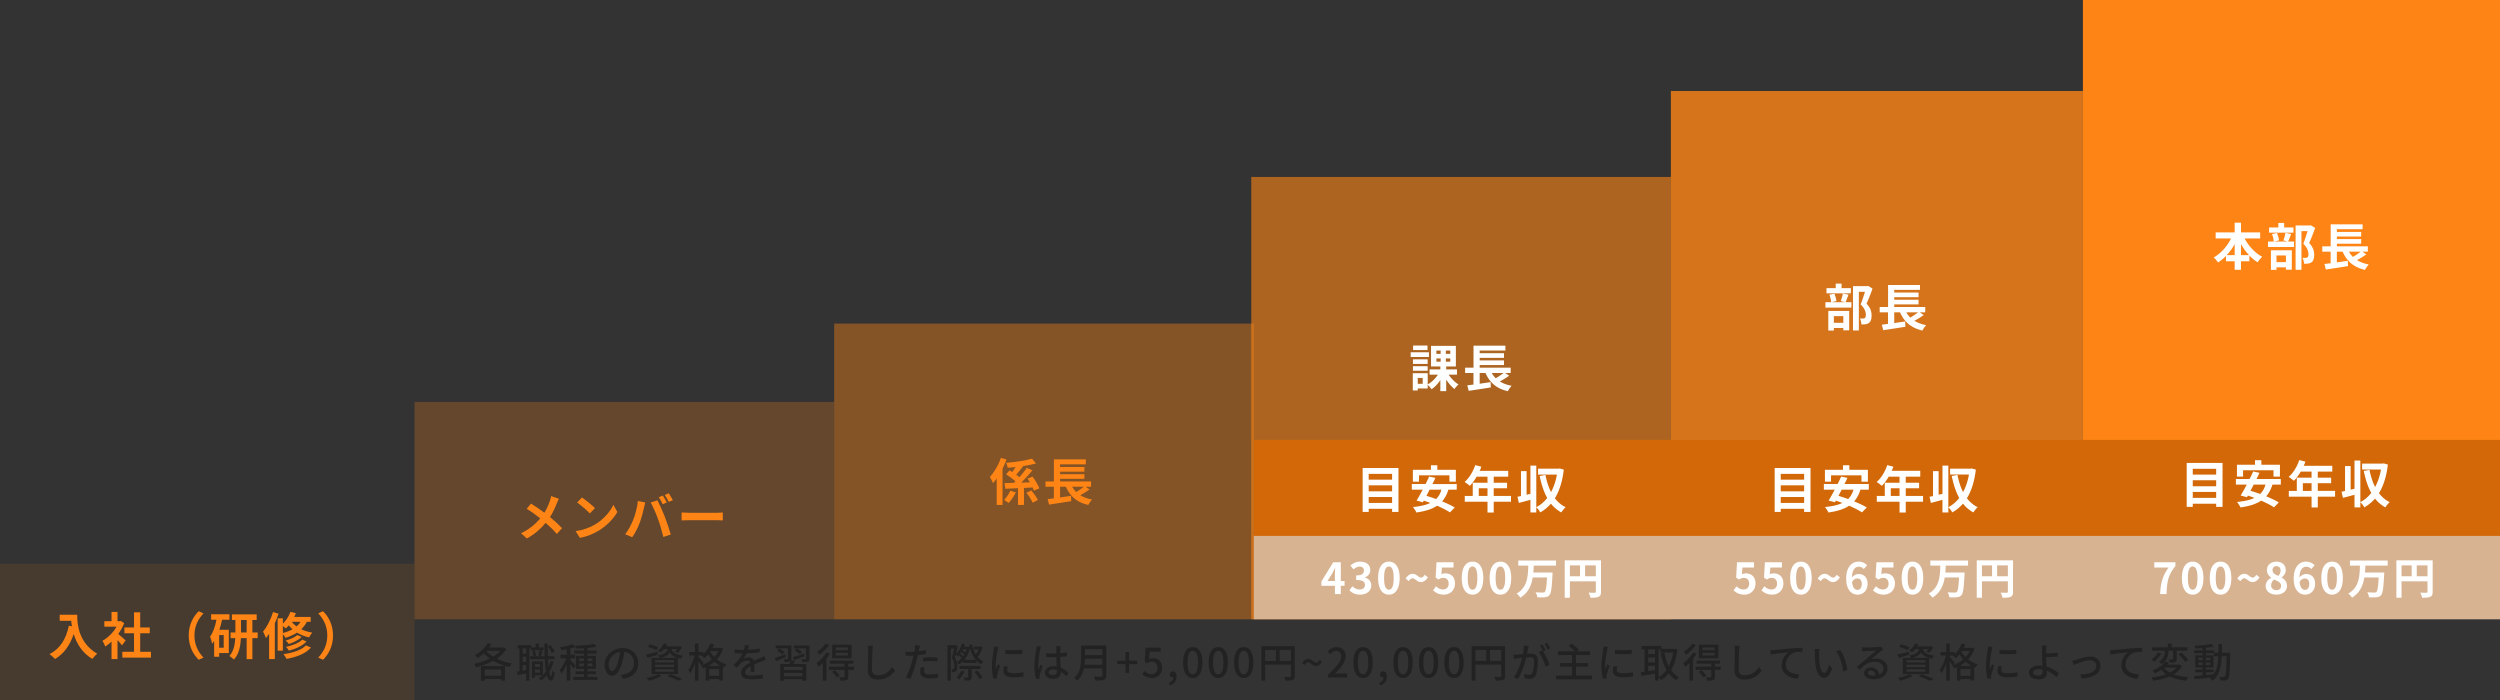
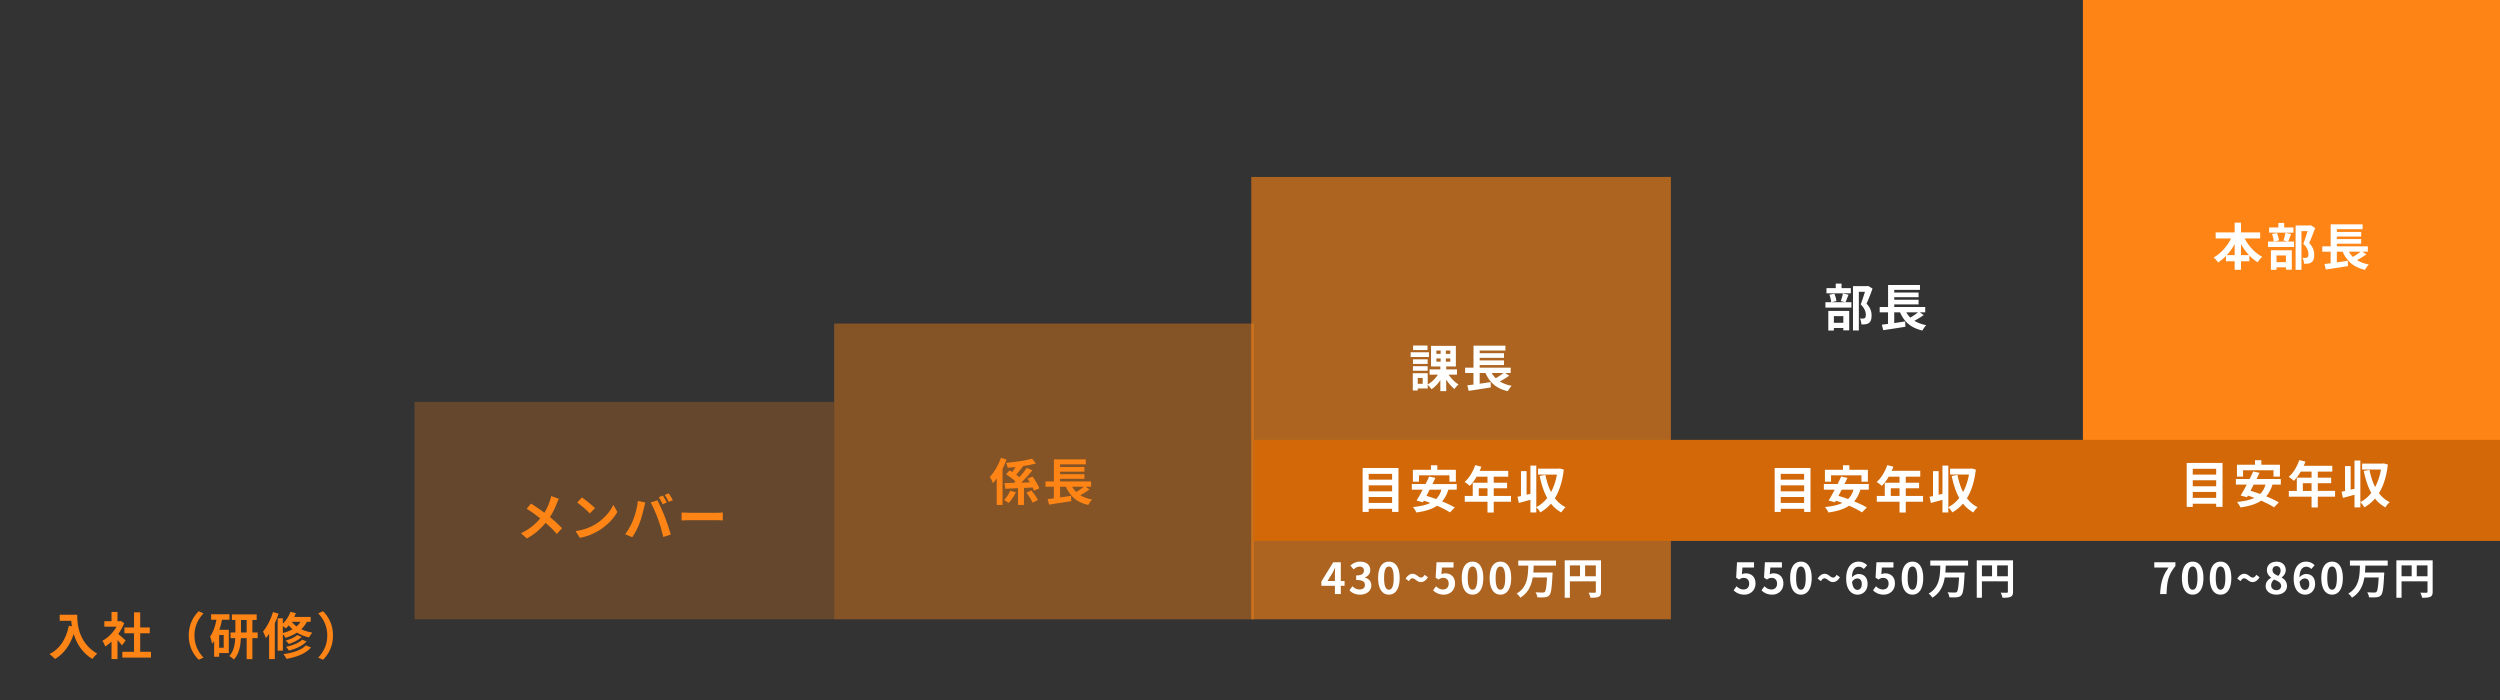
<svg xmlns="http://www.w3.org/2000/svg" width="989" height="277" fill="none">
  <rect width="100%" height="100%" fill="#333333" stroke="none" />
-   <path opacity=".1" fill="#FE8515" d="M0 223h164v54H0z" />
  <path opacity=".24" fill="#FE8515" d="M164 159h166v86H164z" />
  <path d="M23.62 243.18h6.92c0 3.78.54 11.08 7.9 15.42-.52.42-1.5 1.46-1.92 2.08-4.14-2.5-6.26-6.28-7.36-9.86-1.5 4.48-3.9 7.8-7.38 9.88-.44-.5-1.56-1.48-2.18-1.94 4.16-2.1 6.54-5.96 7.64-11.22l1.22.22c-.14-.76-.22-1.48-.28-2.16h-4.56v-2.42Zm26.08 10.18-1.44 1.94c-.42-.56-1.1-1.36-1.78-2.1v7.54h-2.36v-6.9c-.8.74-1.64 1.4-2.48 1.92-.2-.64-.76-1.8-1.12-2.26 2.18-1.18 4.28-3.28 5.6-5.6h-4.84v-2.14h2.84v-3.68h2.36v3.68h.9l.42-.1 1.34.86c-.6 1.52-1.4 2.96-2.36 4.28.96.78 2.5 2.16 2.92 2.56Zm5.76 4.48h4.26v2.32H48.4v-2.32h4.62v-7.32h-3.8v-2.3h3.8v-5.98h2.44v5.98h3.78v2.3h-3.78v7.32ZM78.6 261c-2.16-2.12-3.94-5.32-3.94-9.6 0-4.28 1.78-7.48 3.94-9.6l1.9.84c-2 2.16-3.58 4.92-3.58 8.76s1.58 6.6 3.58 8.76l-1.9.84Zm9.9-4.76v-5h-1.8v5h1.8Zm2.28-11.08h-2.94c-.26 1.34-.62 2.7-1.06 3.98h3.74v9.2H86.7v1.46h-1.98v-6.22c-.26.38-.54.76-.82 1.1-.08-.64-.48-2.16-.8-2.84 1.22-1.64 2.04-4.06 2.54-6.68h-2.12V243h7.26v2.16Zm4.56 5.04h2.24v-4.94h-2.24v4.94Zm6.6 0v2.24h-2.1v8.32h-2.26v-8.32H95.3c-.12 2.94-.7 6.28-2.76 8.46-.4-.42-1.26-1.08-1.8-1.38 1.72-1.86 2.22-4.64 2.34-7.08h-1.86v-2.24h1.9v-4.94h-1.38v-2.2h9.8v2.2h-1.7v4.94h2.1Zm6.08-8.08 2.18.66c-.42 1.24-.92 2.54-1.48 3.78v14.16h-2.26v-10c-.4.6-.82 1.18-1.26 1.68-.2-.56-.76-1.94-1.14-2.56 1.6-1.88 3.08-4.8 3.96-7.72Zm3.88 5.52v2.78c1.42-.36 2.7-.84 3.82-1.48-.56-.5-1.06-1.02-1.48-1.54-.36.44-.76.84-1.16 1.2-.26-.26-.74-.64-1.18-.96Zm7.02-1.66h-3.52c.5.64 1.14 1.28 1.92 1.84.64-.54 1.16-1.14 1.6-1.84Zm3.98 0h-1.5c-.58 1.14-1.34 2.1-2.22 2.94 1.24.6 2.7 1.08 4.36 1.34-.42.44-1 1.34-1.28 1.9-1.84-.4-3.44-1.08-4.76-1.9-1.34.88-2.88 1.56-4.56 2.06-.18-.36-.64-.98-1.04-1.44v6.52h-2.06v-12.8h2.06v2.12c1.3-1.22 2.38-2.92 3-4.66l2.16.5c-.2.5-.42 1.02-.66 1.5h6.5v1.92Zm-3.34 7.08 1.7.7c-1.58 1.72-4.24 2.92-6.96 3.62-.26-.44-.74-1.1-1.16-1.48 2.5-.52 5.1-1.52 6.42-2.84Zm-1.96-1.82 1.74.72c-1.24 1.26-3.22 2.2-5.08 2.8-.28-.44-.8-1-1.26-1.36 1.7-.44 3.62-1.26 4.6-2.16Zm3.4 4.08 2.04.82c-2.08 2.44-5.62 3.78-9.7 4.52-.26-.58-.74-1.36-1.2-1.88 3.68-.5 7.14-1.58 8.86-3.46Zm6.8-13.52c2.16 2.12 3.94 5.32 3.94 9.6 0 4.28-1.78 7.48-3.94 9.6l-1.9-.84c2-2.16 3.58-4.92 3.58-8.76s-1.58-6.6-3.58-8.76l1.9-.84Zm90.24-45.56 3.06 1.08c-.26.44-.64 1.32-.82 1.78-.6 1.6-1.5 3.6-2.7 5.44 1.76 1.44 3.42 2.98 4.76 4.4l-2.06 2.3c-1.4-1.64-2.82-3.02-4.42-4.4-1.76 2.12-4.06 4.34-7.44 6.18l-2.3-2.06c3.26-1.58 5.64-3.52 7.6-5.9-1.42-1.12-3.32-2.56-5.36-3.78l1.72-2.06c1.6 1 3.66 2.4 5.28 3.6 1.02-1.6 1.66-3.18 2.2-4.74.18-.5.38-1.32.48-1.84Zm12.18.56c1.4.94 4 3.02 5.16 4.22l-2.04 2.1c-1.04-1.12-3.54-3.3-5-4.32l1.88-2Zm-2.5 13.32c3.12-.44 5.72-1.46 7.66-2.62 3.4-2.02 6.02-5.08 7.28-7.78l1.56 2.82c-1.52 2.7-4.18 5.46-7.4 7.4-2.02 1.22-4.6 2.34-7.42 2.82l-1.68-2.64Zm34.48-14.08c.5.74 1.2 2 1.58 2.74l-1.6.7c-.42-.82-1.02-2.02-1.56-2.78l1.58-.66Zm2.36-.9c.52.76 1.26 2.02 1.62 2.72l-1.6.7c-.4-.84-1.06-2-1.6-2.76l1.58-.66Zm-14.12 10.64c.9-2.24 1.66-5.06 1.9-7.6l2.92.6c-.18.58-.4 1.56-.48 2-.28 1.4-1.02 4.16-1.7 6.02-.72 1.94-1.9 4.22-2.96 5.72l-2.8-1.18c1.26-1.64 2.44-3.8 3.12-5.56Zm9.88-.42c-.76-2.1-2.06-5.06-2.9-6.58l2.66-.86c.82 1.54 2.2 4.62 2.94 6.56.72 1.8 1.78 5 2.34 6.98l-2.96.96c-.56-2.38-1.28-4.9-2.08-7.06Zm9.32.52v-3.14c.72.06 2.18.12 3.22.12h10.74c.92 0 1.82-.08 2.34-.12v3.14c-.48-.02-1.5-.1-2.34-.1h-10.74c-1.14 0-2.48.04-3.22.1Z" fill="#FE8515" />
  <path opacity=".4" fill="#FE8515" d="M330 128h166v117H330z" />
  <path opacity=".6" fill="#FE8515" d="M495 70h166v175H495z" />
-   <path opacity=".8" fill="#FE8515" d="M661 36h163v155H661z" />
  <path fill="#FE8515" d="M824 0h165v191H824z" />
  <path fill="#D26807" d="M496 214h493v-40H496z" />
-   <path fill="#D7B392" d="M496 212h493v33H496z" />
  <path d="m395.98 181.12 2.2.68c-.44 1.2-.98 2.44-1.58 3.64v14.3h-2.3v-10.46c-.48.68-.98 1.3-1.48 1.84-.2-.56-.84-1.9-1.22-2.46 1.74-1.84 3.4-4.68 4.38-7.54Zm3.7 13 2.2.68c-.76 1.46-1.82 3.1-2.86 4.18-.46-.38-1.26-.9-1.78-1.18.96-.98 1.94-2.52 2.44-3.68Zm8.84-1.28-3.44.18v6.72h-2.36v-6.62l-5 .24-.34-2.24 3.74-.1c.2-.2.4-.38.6-.6-.96-.9-2.48-2-3.7-2.8l1.38-1.54c.34.2.7.42 1.06.66.44-.6.9-1.3 1.32-1.98-1.06.1-2.12.2-3.12.28-.08-.56-.36-1.42-.62-1.94 3.6-.3 7.68-.9 10.22-1.64l1.56 1.9c-1.52.42-3.3.74-5.14 1.02l.08.04c-.9 1.14-1.9 2.42-2.74 3.38.48.34.9.68 1.26.98 1.1-1.24 2.16-2.56 2.94-3.7l2.18 1c-1.32 1.64-2.9 3.38-4.4 4.86l3.44-.12c-.3-.52-.64-1.02-.96-1.48l1.98-.78c1.08 1.4 2.22 3.32 2.7 4.62l-2.14.92c-.12-.36-.28-.8-.5-1.26Zm-2.46 2.1 1.94-.92c.96 1.14 2.12 2.72 2.58 3.78l-2.08 1.06c-.4-1.08-1.48-2.72-2.44-3.92Zm22.72-2.38h-4.64c.44.78.96 1.46 1.58 2.08 1.06-.62 2.2-1.4 3.06-2.08Zm.7 0 1.54 1.08c-1.14.82-2.48 1.62-3.68 2.26 1.28.8 2.82 1.38 4.66 1.72-.5.52-1.18 1.5-1.5 2.14-4.52-1.04-7.18-3.42-8.84-7.2h-2.3v4.24c1.4-.2 2.88-.42 4.32-.64l.1 2.1c-3.06.5-6.36 1-8.78 1.36l-.54-2.18c.72-.08 1.54-.2 2.44-.3v-4.58h-3.3v-2.1h3.32v-8.72h12.62v1.94h-10.18v1.06h9.62v1.84h-9.62v1h9.62v1.84h-9.62v1.04h12.26v2.1h-2.14Z" fill="#FE8515" />
  <path d="M564.72 136.68v1.8h-5.7v-1.8h5.7Zm.58 2.68v1.88h-7.24v-1.88h7.24Zm-.52 2.78v1.82h-5.82v-1.82h5.82Zm-5.82 4.52v-1.78h5.82v1.78h-5.82Zm3.86 5.16v-2.3h-1.96v2.3h1.96Zm5.42-10.02v1.28h1.68v-1.28h-1.68Zm0-3.12v1.3h1.68v-1.3h-1.68Zm5.5 1.3v-1.3h-1.76v1.3h1.76Zm0 3.1v-1.28h-1.76v1.28h1.76Zm2.64 5.14h-3.3c1 1.52 2.52 3.02 3.92 3.88-.52.4-1.24 1.24-1.6 1.8-1.14-.88-2.32-2.26-3.28-3.74v4.56h-2.32v-4.36c-.98 1.48-2.2 2.78-3.5 3.62-.34-.52-1-1.3-1.5-1.74v1.44h-3.94v.78h-1.96v-6.82h5.9v4.44c1.54-.84 3.04-2.3 4.02-3.86h-3.28v-2.1h4.26v-1.16h-3.68v-8.14h9.82v8.14h-3.82v1.16h4.26v2.1Zm18.4-.66h-4.64c.44.78.96 1.46 1.58 2.08 1.06-.62 2.2-1.4 3.06-2.08Zm.7 0 1.54 1.08c-1.14.82-2.48 1.62-3.68 2.26 1.28.8 2.82 1.38 4.66 1.72-.5.52-1.18 1.5-1.5 2.14-4.52-1.04-7.18-3.42-8.84-7.2h-2.3v4.24c1.4-.2 2.88-.42 4.32-.64l.1 2.1c-3.06.5-6.36 1-8.78 1.36l-.54-2.18c.72-.08 1.54-.2 2.44-.3v-4.58h-3.3v-2.1h3.32v-8.72h12.62v1.94h-10.18v1.06h9.62v1.84h-9.62v1h9.62v1.84h-9.62v1.04h12.26v2.1h-2.14Zm136.72-33.58v2.06h-9.64v-2.06h3.66v-1.78h2.3v1.78h3.68Zm-2.98 11.08h-3.74v2.64h3.74v-2.64Zm-5.94 5.7V123h8.26v7.68h-2.32v-.92h-3.74v1h-2.2Zm5.76-14.66 2.24.48c-.44 1.1-.84 2.2-1.18 2.96h2.32v2.16h-10.28v-2.16h2.28c-.06-.8-.36-2.04-.7-2.96l1.94-.4c.42.9.74 2.1.82 2.92l-1.88.44h5.32l-1.7-.42c.3-.84.66-2.1.82-3.02Zm10-3 1.74 1.08c-.7 1.94-1.58 4.24-2.38 5.94 1.7 1.8 2 3.36 2 4.68 0 1.46-.32 2.44-1.08 2.98-.38.26-.86.42-1.36.5-.46.06-1.04.06-1.6.04 0-.64-.2-1.66-.58-2.34.44.04.82.06 1.12.04.28-.02.54-.06.74-.16.36-.22.48-.68.48-1.36 0-1.08-.44-2.52-2.04-4.08.58-1.42 1.22-3.46 1.7-4.98h-2.42v15.3h-2.32V113.2h5.64l.36-.1Zm19.74 10.46h-4.64c.44.78.96 1.46 1.58 2.08 1.06-.62 2.2-1.4 3.06-2.08Zm.7 0 1.54 1.08c-1.14.82-2.48 1.62-3.68 2.26 1.28.8 2.82 1.38 4.66 1.72-.5.52-1.18 1.5-1.5 2.14-4.52-1.04-7.18-3.42-8.84-7.2h-2.3v4.24c1.4-.2 2.88-.42 4.32-.64l.1 2.1c-3.06.5-6.36 1-8.78 1.36l-.54-2.18c.72-.08 1.54-.2 2.44-.3v-4.58h-3.3v-2.1h3.32v-8.72h12.62v1.94h-10.18v1.06h9.62v1.84h-9.62v1h9.62v1.84h-9.62v1.04h12.26v2.1h-2.14Zm-55.02 75.4h9.26v-2.36h-9.26v2.36Zm9.26-6.96h-9.26v2.36h9.26V192Zm0-4.54h-9.26v2.3h9.26v-2.3Zm-11.66-2.32h14.18v17.38h-2.52v-1.24h-9.26v1.24h-2.4v-17.38Zm22.3 2.9v2.5h-2.42v-4.7h7.14v-1.78h2.52v1.78h7.34v4.7h-2.54v-2.5h-12.04Zm8.86 5.68h-4.66c-.42.84-.86 1.66-1.26 2.44 1.2.34 2.5.78 3.82 1.26.98-.96 1.68-2.16 2.1-3.7Zm6.08 0h-3.32c-.58 1.9-1.4 3.4-2.48 4.62 1.94.8 3.74 1.64 5 2.42l-1.9 1.94c-1.22-.82-3.06-1.76-5.08-2.64-2.12 1.42-4.84 2.2-8.2 2.68-.22-.56-.9-1.64-1.36-2.16 2.8-.28 5.08-.76 6.88-1.62-.88-.32-1.74-.64-2.58-.9l-.36.64-2.5-.68c.72-1.16 1.56-2.68 2.42-4.3h-4.3v-2.24h5.44c.52-1.02 1-2.04 1.4-2.96l2.5.52c-.36.78-.76 1.6-1.18 2.44h9.62v2.24Zm8.7 2.48h3.46v-3.04H748v3.04Zm12.76 0v2.28h-6.84v4.28h-2.46v-4.28h-9v-2.28h3.16v-5.24h5.84v-2.4h-4.28c-.82 1.42-1.78 2.7-2.72 3.64-.46-.4-1.48-1.2-2.06-1.54 1.8-1.52 3.34-4.08 4.2-6.66l2.42.62c-.18.56-.4 1.1-.66 1.64h11.3v2.3h-5.74v2.4h5.28v2.2h-5.28v3.04h6.84Zm19.26-10.88 1.62.46c-.54 4.68-1.74 8.42-3.52 11.32 1.14 1.5 2.54 2.72 4.26 3.54-.56.46-1.34 1.42-1.7 2.08-1.64-.9-3-2.06-4.12-3.48-1.22 1.4-2.62 2.56-4.22 3.46-.36-.6-1.02-1.56-1.58-2.02v2.04h-2.32v-5c-1.6.46-3.22.88-4.58 1.24l-.54-2.44c.42-.08.88-.18 1.38-.28v-9.86h2.22v9.34l1.52-.36v-11.18h2.32v16.44c1.64-.82 3.1-2.06 4.32-3.62-1.36-2.44-2.3-5.38-2.98-8.7l2.28-.42c.48 2.48 1.2 4.8 2.22 6.78 1.06-1.98 1.86-4.3 2.32-6.92h-7.46v-2.34h8.16l.4-.08Zm-238.56 13.64h9.26v-2.36h-9.26v2.36Zm9.26-6.96h-9.26v2.36h9.26V192Zm0-4.54h-9.26v2.3h9.26v-2.3Zm-11.66-2.32h14.18v17.38h-2.52v-1.24h-9.26v1.24h-2.4v-17.38Zm22.3 2.9v2.5h-2.42v-4.7h7.14v-1.78h2.52v1.78h7.34v4.7h-2.54v-2.5h-12.04Zm8.86 5.68h-4.66c-.42.84-.86 1.66-1.26 2.44 1.2.34 2.5.78 3.82 1.26.98-.96 1.68-2.16 2.1-3.7Zm6.08 0h-3.32c-.58 1.9-1.4 3.4-2.48 4.62 1.94.8 3.74 1.64 5 2.42l-1.9 1.94c-1.22-.82-3.06-1.76-5.08-2.64-2.12 1.42-4.84 2.2-8.2 2.68-.22-.56-.9-1.64-1.36-2.16 2.8-.28 5.08-.76 6.88-1.62-.88-.32-1.74-.64-2.58-.9l-.36.64-2.5-.68c.72-1.16 1.56-2.68 2.42-4.3h-4.3v-2.24h5.44c.52-1.02 1-2.04 1.4-2.96l2.5.52c-.36.78-.76 1.6-1.18 2.44h9.62v2.24Zm8.7 2.48h3.46v-3.04H585v3.04Zm12.76 0v2.28h-6.84v4.28h-2.46v-4.28h-9v-2.28h3.16v-5.24h5.84v-2.4h-4.28c-.82 1.42-1.78 2.7-2.72 3.64-.46-.4-1.48-1.2-2.06-1.54 1.8-1.52 3.34-4.08 4.2-6.66l2.42.62c-.18.56-.4 1.1-.66 1.64h11.3v2.3h-5.74v2.4h5.28v2.2h-5.28v3.04h6.84Zm19.26-10.88 1.62.46c-.54 4.68-1.74 8.42-3.52 11.32 1.14 1.5 2.54 2.72 4.26 3.54-.56.46-1.34 1.42-1.7 2.08-1.64-.9-3-2.06-4.12-3.48-1.22 1.4-2.62 2.56-4.22 3.46-.36-.6-1.02-1.56-1.58-2.02v2.04h-2.32v-5c-1.6.46-3.22.88-4.58 1.24l-.54-2.44c.42-.08.88-.18 1.38-.28v-9.86h2.22v9.34l1.52-.36v-11.18h2.32v16.44c1.64-.82 3.1-2.06 4.32-3.62-1.36-2.44-2.3-5.38-2.98-8.7l2.28-.42c.48 2.48 1.2 4.8 2.22 6.78 1.06-1.98 1.86-4.3 2.32-6.92h-7.46v-2.34h8.16l.4-.08Zm73.054 49.918c-1.989 0-3.315-.782-4.25-1.717l1.156-1.598c.714.697 1.598 1.275 2.771 1.275 1.309 0 2.227-.833 2.227-2.312 0-1.462-.85-2.278-2.125-2.278-.748 0-1.156.187-1.887.663l-1.139-.748.34-6.103h6.732v2.091h-4.573l-.238 2.669a3.254 3.254 0 0 1 1.513-.357c2.108 0 3.876 1.258 3.876 3.995 0 2.805-2.074 4.42-4.403 4.42Zm11.031 0c-1.989 0-3.315-.782-4.25-1.717l1.156-1.598c.714.697 1.598 1.275 2.771 1.275 1.309 0 2.227-.833 2.227-2.312 0-1.462-.85-2.278-2.125-2.278-.748 0-1.156.187-1.887.663l-1.139-.748.34-6.103h6.732v2.091h-4.573l-.238 2.669a3.254 3.254 0 0 1 1.513-.357c2.108 0 3.876 1.258 3.876 3.995 0 2.805-2.074 4.42-4.403 4.42Zm11.354 0c-2.567 0-4.267-2.244-4.267-6.579 0-4.352 1.7-6.477 4.267-6.477 2.55 0 4.25 2.142 4.25 6.477 0 4.335-1.7 6.579-4.25 6.579Zm0-1.955c1.071 0 1.887-1.088 1.887-4.624 0-3.519-.816-4.539-1.887-4.539-1.088 0-1.904 1.02-1.904 4.539 0 3.536.816 4.624 1.904 4.624Zm12.68-3.009c-1.581 0-2.278-1.496-3.349-1.496-.527 0-1.003.374-1.411 1.122l-1.309-.986c.884-1.394 1.836-1.921 2.771-1.921 1.564 0 2.278 1.496 3.332 1.496.544 0 1.003-.374 1.411-1.105l1.309.986c-.867 1.377-1.836 1.904-2.754 1.904Zm9.687 3.077c.935 0 1.7-.782 1.7-2.312 0-1.496-.697-2.193-1.785-2.193-.68 0-1.428.357-2.057 1.326.238 2.295 1.088 3.179 2.142 3.179Zm3.808-9.741-1.326 1.496c-.442-.51-1.207-.918-1.938-.918-1.445 0-2.635 1.088-2.737 4.233.68-.833 1.768-1.343 2.584-1.343 2.108 0 3.604 1.258 3.604 3.961 0 2.584-1.802 4.199-3.944 4.199-2.397 0-4.522-1.921-4.522-6.358 0-4.692 2.329-6.698 4.862-6.698a4.66 4.66 0 0 1 3.417 1.428Zm6.594 11.628c-1.989 0-3.315-.782-4.25-1.717l1.156-1.598c.714.697 1.598 1.275 2.771 1.275 1.309 0 2.227-.833 2.227-2.312 0-1.462-.85-2.278-2.125-2.278-.748 0-1.156.187-1.887.663l-1.139-.748.34-6.103h6.732v2.091h-4.573l-.238 2.669a3.254 3.254 0 0 1 1.513-.357c2.108 0 3.876 1.258 3.876 3.995 0 2.805-2.074 4.42-4.403 4.42Zm11.354 0c-2.567 0-4.267-2.244-4.267-6.579 0-4.352 1.7-6.477 4.267-6.477 2.55 0 4.25 2.142 4.25 6.477 0 4.335-1.7 6.579-4.25 6.579Zm0-1.955c1.071 0 1.887-1.088 1.887-4.624 0-3.519-.816-4.539-1.887-4.539-1.088 0-1.904 1.02-1.904 4.539 0 3.536.816 4.624 1.904 4.624Zm21.996-9.537h-8.84c-.034.901-.068 1.836-.153 2.754h7.633s-.017.646-.051.901c-.255 5.219-.544 7.276-1.207 8.024-.51.595-1.054.765-1.819.85-.663.085-1.836.068-2.958.017-.051-.578-.34-1.428-.714-1.989 1.173.102 2.329.102 2.839.102.357 0 .578-.034.799-.221.442-.425.714-2.091.901-5.729h-5.661c-.527 3.145-1.751 6.086-4.913 7.99-.306-.544-.935-1.241-1.462-1.632 4.369-2.448 4.505-6.97 4.624-11.067h-3.961v-1.989h14.943v1.989Zm11.492 4.216h4.25v-4.284h-4.25v4.284Zm-6.018-4.284v4.284h4.012v-4.284h-4.012Zm12.308-2.006v12.427c0 1.105-.238 1.666-.952 1.989-.68.34-1.7.374-3.213.374-.102-.561-.442-1.496-.731-2.023.969.068 2.074.051 2.414.051.323-.017.442-.119.442-.408v-4.114h-10.268v6.494h-2.04v-14.79h14.348Zm-271.19 8.16h2.924v-2.567c0-.731.068-1.87.102-2.601h-.068c-.306.663-.646 1.36-1.003 2.04l-1.955 3.128Zm6.749 0v1.904h-1.496V235h-2.329v-3.264h-5.355v-1.7l4.692-7.616h2.992v7.412h1.496Zm6.152 5.406c-1.989 0-3.332-.748-4.216-1.751l1.173-1.581c.748.731 1.666 1.292 2.805 1.292 1.275 0 2.142-.629 2.142-1.751 0-1.241-.731-2.006-3.468-2.006v-1.802c2.312 0 3.06-.799 3.06-1.921 0-.986-.612-1.564-1.683-1.581-.901.017-1.632.442-2.38 1.122l-1.275-1.53c1.088-.952 2.295-1.547 3.774-1.547 2.431 0 4.08 1.19 4.08 3.349 0 1.36-.765 2.346-2.108 2.873v.085c1.428.391 2.516 1.445 2.516 3.094 0 2.312-2.023 3.655-4.42 3.655Zm11.388 0c-2.567 0-4.267-2.244-4.267-6.579 0-4.352 1.7-6.477 4.267-6.477 2.55 0 4.25 2.142 4.25 6.477 0 4.335-1.7 6.579-4.25 6.579Zm0-1.955c1.071 0 1.887-1.088 1.887-4.624 0-3.519-.816-4.539-1.887-4.539-1.088 0-1.904 1.02-1.904 4.539 0 3.536.816 4.624 1.904 4.624Zm12.68-3.009c-1.581 0-2.278-1.496-3.349-1.496-.527 0-1.003.374-1.411 1.122l-1.309-.986c.884-1.394 1.836-1.921 2.771-1.921 1.564 0 2.278 1.496 3.332 1.496.544 0 1.003-.374 1.411-1.105l1.309.986c-.867 1.377-1.836 1.904-2.754 1.904Zm9.058 4.964c-1.989 0-3.315-.782-4.25-1.717l1.156-1.598c.714.697 1.598 1.275 2.771 1.275 1.309 0 2.227-.833 2.227-2.312 0-1.462-.85-2.278-2.125-2.278-.748 0-1.156.187-1.887.663l-1.139-.748.34-6.103h6.732v2.091h-4.573l-.238 2.669a3.254 3.254 0 0 1 1.513-.357c2.108 0 3.876 1.258 3.876 3.995 0 2.805-2.074 4.42-4.403 4.42Zm11.354 0c-2.567 0-4.267-2.244-4.267-6.579 0-4.352 1.7-6.477 4.267-6.477 2.55 0 4.25 2.142 4.25 6.477 0 4.335-1.7 6.579-4.25 6.579Zm0-1.955c1.071 0 1.887-1.088 1.887-4.624 0-3.519-.816-4.539-1.887-4.539-1.088 0-1.904 1.02-1.904 4.539 0 3.536.816 4.624 1.904 4.624Zm11.031 1.955c-2.567 0-4.267-2.244-4.267-6.579 0-4.352 1.7-6.477 4.267-6.477 2.55 0 4.25 2.142 4.25 6.477 0 4.335-1.7 6.579-4.25 6.579Zm0-1.955c1.071 0 1.887-1.088 1.887-4.624 0-3.519-.816-4.539-1.887-4.539-1.088 0-1.904 1.02-1.904 4.539 0 3.536.816 4.624 1.904 4.624Zm21.996-9.537h-8.84c-.034.901-.068 1.836-.153 2.754h7.633s-.017.646-.051.901c-.255 5.219-.544 7.276-1.207 8.024-.51.595-1.054.765-1.819.85-.663.085-1.836.068-2.958.017-.051-.578-.34-1.428-.714-1.989 1.173.102 2.329.102 2.839.102.357 0 .578-.034.799-.221.442-.425.714-2.091.901-5.729h-5.661c-.527 3.145-1.751 6.086-4.913 7.99-.306-.544-.935-1.241-1.462-1.632 4.369-2.448 4.505-6.97 4.624-11.067h-3.961v-1.989h14.943v1.989Zm11.492 4.216h4.25v-4.284h-4.25v4.284Zm-6.018-4.284v4.284h4.012v-4.284h-4.012Zm12.308-2.006v12.427c0 1.105-.238 1.666-.952 1.989-.68.34-1.7.374-3.213.374-.102-.561-.442-1.496-.731-2.023.969.068 2.074.051 2.414.051.323-.017.442-.119.442-.408v-4.114h-10.268v6.494h-2.04v-14.79h14.348ZM854.544 235c.221-4.369.952-7.157 3.349-10.489h-5.661v-2.091h8.364v1.513c-2.924 3.57-3.315 6.137-3.519 11.067h-2.533Zm12.884.238c-2.567 0-4.267-2.244-4.267-6.579 0-4.352 1.7-6.477 4.267-6.477 2.55 0 4.25 2.142 4.25 6.477 0 4.335-1.7 6.579-4.25 6.579Zm0-1.955c1.071 0 1.887-1.088 1.887-4.624 0-3.519-.816-4.539-1.887-4.539-1.088 0-1.904 1.02-1.904 4.539 0 3.536.816 4.624 1.904 4.624Zm11.031 1.955c-2.567 0-4.267-2.244-4.267-6.579 0-4.352 1.7-6.477 4.267-6.477 2.55 0 4.25 2.142 4.25 6.477 0 4.335-1.7 6.579-4.25 6.579Zm0-1.955c1.071 0 1.887-1.088 1.887-4.624 0-3.519-.816-4.539-1.887-4.539-1.088 0-1.904 1.02-1.904 4.539 0 3.536.816 4.624 1.904 4.624Zm12.68-3.009c-1.581 0-2.278-1.496-3.349-1.496-.527 0-1.003.374-1.411 1.122l-1.309-.986c.884-1.394 1.836-1.921 2.771-1.921 1.564 0 2.278 1.496 3.332 1.496.544 0 1.003-.374 1.411-1.105l1.309.986c-.867 1.377-1.836 1.904-2.754 1.904Zm9.364 4.964c-2.397 0-4.199-1.394-4.199-3.366 0-1.615.986-2.652 2.159-3.281v-.085c-.969-.697-1.666-1.649-1.666-2.992 0-2.023 1.598-3.315 3.791-3.315 2.227 0 3.655 1.343 3.655 3.349 0 1.241-.782 2.278-1.615 2.873v.085c1.156.629 2.108 1.649 2.108 3.366 0 1.904-1.683 3.366-4.233 3.366Zm.799-7.429c.612-.646.901-1.36.901-2.108 0-1.02-.612-1.751-1.666-1.751-.85 0-1.53.561-1.53 1.564 0 1.19.969 1.768 2.295 2.295Zm-.731 5.661c1.054 0 1.836-.595 1.836-1.683 0-1.309-1.156-1.853-2.788-2.516-.68.544-1.156 1.394-1.156 2.329 0 1.139.935 1.87 2.108 1.87Zm11.286-.119c.935 0 1.7-.782 1.7-2.312 0-1.496-.697-2.193-1.785-2.193-.68 0-1.428.357-2.057 1.326.238 2.295 1.088 3.179 2.142 3.179Zm3.808-9.741-1.326 1.496c-.442-.51-1.207-.918-1.938-.918-1.445 0-2.635 1.088-2.737 4.233.68-.833 1.768-1.343 2.584-1.343 2.108 0 3.604 1.258 3.604 3.961 0 2.584-1.802 4.199-3.944 4.199-2.397 0-4.522-1.921-4.522-6.358 0-4.692 2.329-6.698 4.862-6.698a4.66 4.66 0 0 1 3.417 1.428Zm6.917 11.628c-2.567 0-4.267-2.244-4.267-6.579 0-4.352 1.7-6.477 4.267-6.477 2.55 0 4.25 2.142 4.25 6.477 0 4.335-1.7 6.579-4.25 6.579Zm0-1.955c1.071 0 1.887-1.088 1.887-4.624 0-3.519-.816-4.539-1.887-4.539-1.088 0-1.904 1.02-1.904 4.539 0 3.536.816 4.624 1.904 4.624Zm21.996-9.537h-8.84c-.034.901-.068 1.836-.153 2.754h7.633s-.017.646-.051.901c-.255 5.219-.544 7.276-1.207 8.024-.51.595-1.054.765-1.819.85-.663.085-1.836.068-2.958.017-.051-.578-.34-1.428-.714-1.989 1.173.102 2.329.102 2.839.102.357 0 .578-.034.799-.221.442-.425.714-2.091.901-5.729h-5.661c-.527 3.145-1.751 6.086-4.913 7.99-.306-.544-.935-1.241-1.462-1.632 4.369-2.448 4.505-6.97 4.624-11.067h-3.961v-1.989h14.943v1.989Zm11.492 4.216h4.25v-4.284h-4.25v4.284Zm-6.018-4.284v4.284h4.012v-4.284h-4.012Zm12.308-2.006v12.427c0 1.105-.238 1.666-.952 1.989-.68.34-1.7.374-3.213.374-.102-.561-.442-1.496-.731-2.023.969.068 2.074.051 2.414.051.323-.017.442-.119.442-.408v-4.114h-10.268v6.494h-2.04v-14.79h14.348Zm-94.9-24.712h9.26v-2.36h-9.26v2.36Zm9.26-6.96h-9.26v2.36h9.26V190Zm0-4.54h-9.26v2.3h9.26v-2.3Zm-11.66-2.32h14.18v17.38h-2.52v-1.24h-9.26v1.24h-2.4v-17.38Zm22.3 2.9v2.5h-2.42v-4.7h7.14v-1.78h2.52v1.78h7.34v4.7h-2.54v-2.5h-12.04Zm8.86 5.68h-4.66c-.42.84-.86 1.66-1.26 2.44 1.2.34 2.5.78 3.82 1.26.98-.96 1.68-2.16 2.1-3.7Zm6.08 0h-3.32c-.58 1.9-1.4 3.4-2.48 4.62 1.94.8 3.74 1.64 5 2.42l-1.9 1.94c-1.22-.82-3.06-1.76-5.08-2.64-2.12 1.42-4.84 2.2-8.2 2.68-.22-.56-.9-1.64-1.36-2.16 2.8-.28 5.08-.76 6.88-1.62-.88-.32-1.74-.64-2.58-.9l-.36.64-2.5-.68c.72-1.16 1.56-2.68 2.42-4.3h-4.3v-2.24h5.44c.52-1.02 1-2.04 1.4-2.96l2.5.52c-.36.78-.76 1.6-1.18 2.44h9.62v2.24Zm8.7 2.48h3.46v-3.04H911v3.04Zm12.76 0v2.28h-6.84v4.28h-2.46v-4.28h-9v-2.28h3.16v-5.24h5.84v-2.4h-4.28c-.82 1.42-1.78 2.7-2.72 3.64-.46-.4-1.48-1.2-2.06-1.54 1.8-1.52 3.34-4.08 4.2-6.66l2.42.62c-.18.56-.4 1.1-.66 1.64h11.3v2.3h-5.74v2.4h5.28v2.2h-5.28v3.04h6.84Zm19.26-10.88 1.62.46c-.54 4.68-1.74 8.42-3.52 11.32 1.14 1.5 2.54 2.72 4.26 3.54-.56.46-1.34 1.42-1.7 2.08-1.64-.9-3-2.06-4.12-3.48-1.22 1.4-2.62 2.56-4.22 3.46-.36-.6-1.02-1.56-1.58-2.02v2.04h-2.32v-5c-1.6.46-3.22.88-4.58 1.24l-.54-2.44c.42-.08.88-.18 1.38-.28v-9.86h2.22v9.34l1.52-.36v-11.18h2.32v16.44c1.64-.82 3.1-2.06 4.32-3.62-1.36-2.44-2.3-5.38-2.98-8.7l2.28-.42c.48 2.48 1.2 4.8 2.22 6.78 1.06-1.98 1.86-4.3 2.32-6.92h-7.46v-2.34h8.16l.4-.08Zm-56.48-82.38h3.18a22.29 22.29 0 0 1-3.18-4.4v4.4Zm-5.64 0h3.14v-4.36c-.9 1.6-1.96 3.08-3.14 4.36Zm13.22-6.6h-6.14c1.56 3 4.12 5.76 6.98 7.26-.6.48-1.42 1.48-1.84 2.16-1.16-.72-2.26-1.62-3.26-2.68v2.28h-3.32v3.38h-2.5v-3.38h-3.44v-2.1c-.96.98-2.02 1.86-3.12 2.56-.42-.6-1.18-1.52-1.74-1.98 2.82-1.54 5.34-4.42 6.88-7.5h-6.1v-2.4h7.52v-3.86h2.5v3.86h7.58v2.4Zm13.18-4.36v2.06h-9.64v-2.06h3.66V88.2h2.3v1.78h3.68Zm-2.98 11.08h-3.74v2.64h3.74v-2.64Zm-5.94 5.7V99h8.26v7.68h-2.32v-.92h-3.74v1h-2.2Zm5.76-14.66 2.24.48c-.44 1.1-.84 2.2-1.18 2.96h2.32v2.16h-10.28v-2.16h2.28c-.06-.8-.36-2.04-.7-2.96l1.94-.4c.42.9.74 2.1.82 2.92l-1.88.44h5.32l-1.7-.42c.3-.84.66-2.1.82-3.02Zm10-3 1.74 1.08c-.7 1.94-1.58 4.24-2.38 5.94 1.7 1.8 2 3.36 2 4.68 0 1.46-.32 2.44-1.08 2.98-.38.26-.86.42-1.36.5-.46.06-1.04.06-1.6.04 0-.64-.2-1.66-.58-2.34.44.04.82.06 1.12.04.28-.02.54-.06.74-.16.36-.22.48-.68.48-1.36 0-1.08-.44-2.52-2.04-4.08.58-1.42 1.22-3.46 1.7-4.98h-2.42v15.3h-2.32V89.2h5.64l.36-.1Zm19.74 10.46h-4.64c.44.78.96 1.46 1.58 2.08 1.06-.62 2.2-1.4 3.06-2.08Zm.7 0 1.54 1.08c-1.14.82-2.48 1.62-3.68 2.26 1.28.8 2.82 1.38 4.66 1.72-.5.52-1.18 1.5-1.5 2.14-4.52-1.04-7.18-3.42-8.84-7.2h-2.3v4.24c1.4-.2 2.88-.42 4.32-.64l.1 2.1c-3.06.5-6.36 1-8.78 1.36l-.54-2.18c.72-.08 1.54-.2 2.44-.3v-4.58h-3.3v-2.1h3.32v-8.72h12.62v1.94h-10.18v1.06h9.62v1.84h-9.62v1h9.62v1.84h-9.62v1.04h12.26v2.1h-2.14Z" fill="#fff" />
-   <path d="M198.2 264.832h-6.432v2.48h6.432v-2.48Zm-7.936 4.464v-5.808h9.52v5.76H198.2v-.624h-6.432v.672h-1.504Zm2.144-11.824-.048.064c.736.8 1.664 1.552 2.736 2.208 1.088-.672 2.064-1.424 2.816-2.272h-5.504Zm6.88-1.376 1.04.688c-.912 1.456-2.24 2.72-3.808 3.76a21.824 21.824 0 0 0 6 1.952 6.471 6.471 0 0 0-.96 1.376c-2.32-.48-4.544-1.328-6.464-2.464-2.128 1.184-4.544 2.032-6.848 2.544-.144-.384-.464-1.008-.736-1.328a25.763 25.763 0 0 0 6.224-2.112 15.888 15.888 0 0 1-2.336-2.032 16.7 16.7 0 0 1-2.384 1.84c-.24-.288-.784-.848-1.12-1.104 2-1.088 3.936-2.848 5.056-4.784l1.408.496c-.256.416-.544.848-.848 1.248h5.52l.256-.08Zm20.08 1.664-1.056.592c-.288-.736-.928-1.84-1.568-2.624l.992-.528c.688.768 1.344 1.84 1.632 2.56Zm-11.2.816v-2.032h-1.424v2.032h1.424Zm-1.424 6.752 1.424-.272v-2h-1.424v2.272Zm1.424-3.504v-2.032h-1.424v2.032h1.424Zm6.88-5.728v1.136h-4.928v-.688h-.704v12.72h-1.248v-2.896c-1.216.256-2.4.512-3.408.72l-.256-1.36c.304-.048.64-.112.992-.176v-9.008h-.688v-1.328h5.344v.88h1.76v-1.488h1.28v1.488h1.856Zm-3.424 10.016h1.968v-1.232h-1.968v1.232Zm1.968-3.424h-1.968v1.184h1.968v-1.184Zm4.208-1.216 1.2.272c-.4 1.504-.976 2.864-1.696 4.032.192 1.088.432 1.728.72 1.728.224 0 .384-.8.464-2.208.224.304.768.672.976.816-.32 2.528-.96 3.136-1.504 3.12-.736-.016-1.264-.752-1.632-2.08-.672.816-1.44 1.52-2.288 2.112a6.703 6.703 0 0 0-.864-.992 8.939 8.939 0 0 0 1.456-1.104h-3.008v.976h-1.168v-6.528h4.304v5.424c.448-.448.864-.928 1.232-1.456-.224-1.328-.368-2.96-.448-4.816h-5.824v-1.184h1.248c-.032-.576-.208-1.456-.432-2.096l.992-.224c.256.656.464 1.536.496 2.128l-.784.192h2.544l-.8-.208c.16-.592.384-1.52.48-2.144l1.168.24c-.256.736-.48 1.552-.704 2.112h1.552a222.083 222.083 0 0 1-.112-4.992h1.312c0 1.744.016 3.44.08 4.992h2.56v1.184h-2.512c.064 1.072.128 2.064.224 2.944.304-.704.56-1.456.768-2.24Zm9.936 1.856-.864 1.168c-.24-.448-.768-1.2-1.248-1.856v6.592h-1.44v-6.464c-.592 1.456-1.328 2.832-2.048 3.728-.144-.416-.496-1.024-.72-1.376.944-1.088 1.968-2.992 2.576-4.688h-2.272v-1.408h2.464v-2.176a29.08 29.08 0 0 1-2.16.368 4.587 4.587 0 0 0-.432-1.152c1.776-.288 3.792-.752 4.992-1.28l1.024 1.136c-.576.224-1.264.432-1.984.624v2.48h1.872v1.408h-1.872v.736c.464.4 1.824 1.792 2.112 2.16Zm1.392.224H231v-1.072h-1.872v1.072Zm0-3.072v1.072H231v-1.072h-1.872Zm5.232 0h-1.92v1.072h1.92v-1.072Zm0 3.072v-1.072h-1.92v1.072h1.92Zm-1.92 4.208h3.888v1.2h-9.552v-1.2H231v-1.04h-3.328v-1.152H231v-.96h-3.184v-5.184H231v-.896h-3.776v-1.184H231v-.896a77.09 77.09 0 0 1-3.216.128 3.99 3.99 0 0 0-.336-1.104c2.64-.096 5.824-.352 7.648-.72l.88 1.088c-.992.224-2.224.384-3.536.496v1.008h3.568v1.184h-3.568v.896h3.28v5.184h-3.28v.96h3.328v1.152h-3.328v1.04Zm9.792-2.288c.688 0 1.456-1.024 2.192-3.472.4-1.248.704-2.688.864-4.08-2.848.464-4.512 2.944-4.512 4.896 0 1.824.816 2.656 1.456 2.656Zm4.256 3.056-.944-1.504a8.972 8.972 0 0 0 1.408-.224c2.032-.464 3.84-1.936 3.84-4.496 0-2.304-1.376-4.112-3.808-4.416-.224 1.424-.512 2.96-.944 4.448-.96 3.232-2.272 5.04-3.856 5.04-1.568 0-3.008-1.776-3.008-4.416 0-3.52 3.12-6.576 7.088-6.576 3.808 0 6.224 2.656 6.224 5.984 0 3.312-2.128 5.616-6 6.16Zm14.928-8.288h6.496c-1.6-.496-2.432-1.248-2.928-2.096-.608.976-1.664 1.648-3.568 2.096Zm5.264 1.84v-.896h-7.504v.896h7.504Zm0 1.808v-.912h-7.504v.912h7.504Zm0 1.84v-.928h-7.504v.928h7.504Zm-2.528-8.96h-1.456c-.384.48-.832.928-1.36 1.328a4.324 4.324 0 0 0-1.12-.72c1.184-.8 1.968-1.872 2.368-2.8l1.344.208a8.525 8.525 0 0 1-.496.912h5.136l.224-.048.992.256c-.416.832-1.008 1.76-1.552 2.32l-1.168-.368c.272-.288.544-.688.8-1.088h-2.208c.352 1.152 1.248 2.176 4.496 2.608-.272.288-.624.848-.752 1.216-.448-.08-.864-.176-1.232-.272v6.352h-10.432v-6.432h3.216a3.864 3.864 0 0 0-.656-.976c2.576-.416 3.488-1.184 3.856-2.496Zm-3.824-.704-.656 1.136c-.752-.4-2.224-.976-3.344-1.312l.656-1.008c1.088.272 2.576.8 3.344 1.184Zm-.24 1.76.144 1.168c-1.392.464-2.88.896-4.064 1.264l-.592-1.312c1.168-.24 2.864-.688 4.512-1.12Zm.256 8.88 1.36.624c-1.296.784-3.296 1.552-4.896 1.984-.256-.288-.784-.848-1.12-1.104 1.648-.32 3.552-.88 4.656-1.504Zm3.648.784 1.216-.752c1.712.576 3.632 1.312 4.784 1.856l-1.712.704c-.944-.512-2.624-1.232-4.288-1.808Zm16.32-4.08h4.656a12.04 12.04 0 0 1-2.368-1.6 13.34 13.34 0 0 1-2.288 1.6Zm.24 3.936h3.952v-2.672h-3.952v2.672Zm-2.256-5.136-.64.88a12.584 12.584 0 0 0 3.936-2.256 12.256 12.256 0 0 1-1.456-1.936c-.464.56-.928 1.056-1.408 1.488a7.796 7.796 0 0 0-1.152-.992l.112-.096h-1.376v.544c.432.464 1.68 2 1.984 2.368Zm5.92-4.656h-3.104l-.144.224c.384.72.928 1.456 1.6 2.144a10.131 10.131 0 0 0 1.648-2.368Zm.944-1.344.928.432c-.544 1.648-1.424 3.04-2.496 4.208 1.04.832 2.32 1.536 3.808 1.968-.304.288-.72.88-.928 1.248-.176-.064-.352-.128-.528-.208v5.36h-1.44v-.576h-3.952v.624h-1.376v-5.28c-.352.16-.704.304-1.072.432-.176-.352-.544-.896-.848-1.2l.096-.032c-.24-.448-.656-1.088-1.04-1.664v7.728h-1.392v-6.912c-.528 1.584-1.2 3.072-1.904 4.032-.128-.416-.496-.992-.72-1.328 1.008-1.328 2-3.68 2.48-5.744h-2.112v-1.376h2.256v-3.344h1.392v3.344h1.952v.864c1.168-1.12 2.16-2.624 2.768-4.224l1.424.384c-.176.448-.384.896-.608 1.328h3.04l.272-.064Zm13.296 9.568h-1.536c.048-.544.064-1.44.064-2.224-1.344.752-2.192 1.472-2.192 2.4 0 1.088 1.024 1.296 2.624 1.296 1.28 0 3.008-.16 4.4-.416l-.048 1.616a40.309 40.309 0 0 1-4.4.272c-2.368 0-4.208-.544-4.208-2.512 0-1.952 1.904-3.184 3.728-4.112-.192-.56-.704-.784-1.28-.784-.992 0-1.952.512-2.624 1.136-.464.448-.928 1.024-1.456 1.696l-1.36-1.024c1.856-1.76 2.928-3.296 3.584-4.624h-.464c-.656 0-1.76-.032-2.64-.096v-1.488c.832.112 1.968.176 2.72.176h.928c.208-.72.336-1.408.368-1.904l1.648.128c-.096.416-.224 1.024-.448 1.712 1.568-.064 3.232-.208 4.688-.464v1.472c-1.552.24-3.504.368-5.216.432-.32.704-.736 1.44-1.2 2.064.496-.288 1.392-.464 2.016-.464.992 0 1.808.464 2.112 1.344.976-.464 1.792-.8 2.544-1.136.528-.24.992-.448 1.504-.704l.624 1.472c-.432.128-1.12.384-1.6.576-.816.304-1.84.736-2.944 1.248.016.896.048 2.16.064 2.912Zm15.664-4.64-.512-1.136c1.136-.352 2.8-.912 4.416-1.488l.24 1.088a239.233 239.233 0 0 1-4.144 1.536Zm3.12-3.216-.768.96c-.432-.448-1.344-1.072-2.096-1.488l.736-.864c.736.352 1.68.928 2.128 1.392Zm-6.544.928.224 1.072c-1.36.56-2.752 1.168-3.888 1.616l-.56-1.216c1.088-.352 2.656-.912 4.224-1.472Zm-.448-.88-.768.944c-.4-.464-1.296-1.088-2.032-1.504l.736-.864c.736.368 1.648.96 2.064 1.424Zm7.184 7.12v-1.28h-7.312v1.28h7.312Zm-7.312 2.448h7.312v-1.312h-7.312v1.312Zm2.88-6.32 1.504.24c-.224.416-.448.832-.672 1.216h5.152v6.624h-1.552v-.592h-7.312v.592h-1.488v-6.624h3.744c.176-.4.352-.832.464-1.216a.907.907 0 0 1-.336.24c-.448.192-1.12.176-2.096.176a4.647 4.647 0 0 0-.384-1.088c.64.016 1.248.016 1.44.016.208 0 .256-.064.256-.224v-4.064h-4.832v-1.168h6.192v5.232c0 .272-.032.48-.08.64Zm7.216-5.872v5.216c0 .656-.144.976-.624 1.184-.464.192-1.184.192-2.224.192a4.591 4.591 0 0 0-.4-1.168c.672.032 1.376.032 1.584.032.208-.016.256-.064.256-.24v-4.048h-4.8v-1.168h6.208Zm15.2 1.872v-1.072h-4.768v1.072h4.768Zm0 2.096v-1.072h-4.768v1.072h4.768Zm1.504-4.256v5.36h-7.712v-5.36h7.712Zm-10.32-.432 1.44.56c-.992 1.408-2.56 2.912-4 3.856a8.298 8.298 0 0 0-.768-1.232c1.248-.8 2.656-2.096 3.328-3.184Zm.352 3.472 1.312.528c-.368.656-.848 1.328-1.344 1.984v8.64h-1.44v-6.992c-.544.592-1.136 1.104-1.68 1.552-.128-.336-.512-1.136-.752-1.504 1.424-1.008 2.96-2.608 3.904-4.208Zm2.208 7.712 1.056-.704c.704.64 1.568 1.552 1.968 2.16l-1.12.8c-.368-.608-1.2-1.568-1.904-2.256Zm8.704-2.08v1.28h-2.288v2.704c0 .736-.144 1.104-.672 1.312-.528.224-1.296.24-2.432.24-.08-.4-.288-.96-.48-1.344.8.032 1.568.032 1.792.016.24-.016.304-.064.304-.256v-2.672h-6.16v-1.28h6.16v-1.168h-5.776v-1.232h9.248v1.232h-1.984v1.168h2.288Zm5.44-8.256 2.016.016c-.096.576-.144 1.248-.176 1.808-.064 1.76-.192 5.408-.192 7.616 0 1.664 1.056 2.24 2.416 2.24 2.784 0 4.432-1.568 5.568-3.264l1.136 1.392c-1.056 1.504-3.184 3.552-6.736 3.552-2.416 0-4.032-1.04-4.032-3.664 0-2.256.16-6.336.16-7.872 0-.656-.048-1.296-.16-1.824Zm21.856 6.192v-1.472c.848-.096 1.936-.16 2.96-.16a26.5 26.5 0 0 1 2.768.144l-.048 1.52c-.8-.096-1.744-.192-2.688-.192-1.04 0-2.016.048-2.992.16Zm1.12-4.544v1.584c-.992.224-2.096.4-3.184.528-.144.688-.32 1.392-.496 2.064-.576 2.24-1.632 5.504-2.496 7.296l-1.76-.592c.96-1.616 2.096-4.88 2.688-7.104.144-.48.272-1.008.384-1.52-.448.016-.864.032-1.264.032-.736 0-1.312-.032-1.888-.064l-.032-1.568c.768.096 1.328.128 1.936.128.496 0 1.024-.016 1.584-.064.08-.464.16-.88.192-1.168.064-.512.08-1.088.048-1.44l1.936.144c-.112.4-.24 1.04-.304 1.36l-.192.928c.96-.128 1.936-.32 2.848-.544Zm-2 6.832 1.504.144c-.128.496-.224.992-.224 1.376 0 .72.384 1.36 2.4 1.36 1.04 0 2.128-.128 3.168-.32l-.048 1.616c-.88.128-1.936.224-3.136.224-2.576 0-3.904-.848-3.904-2.416 0-.656.112-1.328.24-1.984Zm15.984 1.36 1.296.352c-.48 1.12-1.296 2.32-2.048 3.072-.256-.224-.8-.56-1.136-.736.768-.688 1.472-1.696 1.888-2.688Zm7.6-.656h-3.456v3.136c0 .672-.112 1.024-.608 1.248-.464.192-1.136.208-2.144.208a4.446 4.446 0 0 0-.464-1.264c.704.016 1.376.016 1.552.016.208 0 .256-.048.256-.224v-3.12h-3.408v-1.232h8.272v1.232Zm-2.368 1.184 1.136-.608c.784.848 1.648 2.032 2.032 2.816l-1.2.656c-.352-.784-1.2-2-1.968-2.864Zm-4.016-4.8h4.544c-1.04-1.2-1.792-2.736-2.32-4.544-.448 1.856-1.232 3.36-2.224 4.544Zm-2.96.848c.72-.384 1.392-.944 1.968-1.632a9.321 9.321 0 0 0-1.232-1.04 11.21 11.21 0 0 1-.448.432c-.144-.16-.48-.432-.752-.64-.112.4-.224.784-.336 1.136.4.608.64 1.2.8 1.744Zm2.512-2.336c.16-.208.304-.432.432-.672-.32-.288-.8-.624-1.232-.896-.144.208-.288.4-.432.592.448.304.912.672 1.232.976Zm1.296-2.688h-1.424c-.08.144-.144.272-.224.416.432.224.88.512 1.2.768.176-.368.32-.768.448-1.184Zm5.584-1.152.832.464c-.48 1.344-1.2 2.752-1.952 3.728.64.752 1.392 1.36 2.288 1.776a5.8 5.8 0 0 0-.88 1.104 7.914 7.914 0 0 1-1.888-1.424v.864h-5.28v-.688a8.617 8.617 0 0 1-1.728 1.36c-.176-.288-.496-.736-.768-.96a6.04 6.04 0 0 1 .224 1.696c0 .944-.176 1.632-.576 1.952-.192.176-.448.272-.752.304-.224.032-.528.032-.816.032-.016-.352-.096-.88-.272-1.232.208.016.416.016.592.016a.447.447 0 0 0 .352-.144c.176-.16.24-.592.24-1.072 0-.864-.144-1.968-.976-3.216.32-1.104.64-2.576.864-3.68h-1.28v12.672h-1.296v-14.016h2.992l.192-.048.896.528a70.25 70.25 0 0 1-.752 2.864c1.088-.992 1.936-2.416 2.384-3.984l1.184.256c-.112.336-.224.672-.368.992h1.392l.224-.048.592.224c-.08-.304-.16-.608-.224-.928l1.184-.224c.32 1.504.832 2.88 1.536 4.016.4-.592.768-1.328 1.024-2.032h-1.824v-1.104h2.384l.256-.048Zm9.856 1.344c1.808.272 4.992.208 6.64-.016v1.632c-1.808.176-4.8.192-6.64 0v-1.616Zm-.544 6.464 1.44.128c-.128.544-.192.976-.192 1.408 0 .72.528 1.28 2.448 1.28 1.424 0 2.624-.128 3.952-.416l.032 1.696c-.992.192-2.304.32-4.016.32-2.688 0-3.936-.928-3.936-2.464 0-.624.128-1.264.272-1.952Zm-3.984-7.76 1.776.144c-.112.304-.272.928-.336 1.216-.272 1.296-.784 4.272-.784 5.968 0 .56.032 1.088.112 1.664.24-.64.56-1.408.8-1.984l.832.64c-.432 1.2-.992 2.896-1.136 3.696-.048.208-.096.544-.08.72 0 .16.016.4.032.592l-1.44.096c-.32-1.104-.608-2.976-.608-5.12 0-2.368.512-5.056.688-6.32.064-.4.128-.896.144-1.312Zm16.816-.144 1.744.16c-.112.272-.256.928-.32 1.216-.288 1.28-.768 4.576-.768 6.272 0 .56.032 1.088.112 1.664.224-.656.56-1.424.8-2l.816.64c-.416 1.184-.96 2.8-1.136 3.616-.048.208-.08.528-.08.72.016.16.016.4.032.592l-1.408.096c-.32-1.104-.624-2.88-.624-5.024 0-2.368.512-5.376.704-6.64.048-.4.112-.896.128-1.312Zm8.032 9.84v-.432a5.639 5.639 0 0 0-1.472-.208c-1.056 0-1.776.464-1.776 1.12 0 .736.704 1.104 1.712 1.104 1.168 0 1.536-.592 1.536-1.584Zm4.624.72-.848 1.312c-.736-.688-1.456-1.28-2.192-1.728v.048c0 1.472-.704 2.72-2.912 2.72-2.144 0-3.392-.896-3.392-2.416 0-1.456 1.264-2.544 3.376-2.544.448 0 .88.032 1.28.096-.048-1.104-.112-2.464-.144-3.696-.448.016-.896.032-1.344.032-.912 0-1.776-.048-2.704-.096l-.016-1.504c.912.08 1.792.128 2.736.128.448 0 .88-.016 1.328-.032 0-.784-.016-1.456-.016-1.856a5.64 5.64 0 0 0-.096-1.008h1.808c-.048.32-.08.656-.096.976-.016.4-.032 1.072-.048 1.792.928-.08 1.808-.192 2.624-.352v1.552c-.816.128-1.712.224-2.624.288.032 1.584.128 3.008.176 4.224 1.312.528 2.304 1.344 3.104 2.064Zm6.336-3.2h7.024v-2.368h-6.88c0 .736-.048 1.536-.144 2.368Zm7.024-6.16h-6.88v2.368h6.88v-2.368Zm1.568-1.44v11.872c0 .96-.256 1.424-.896 1.664-.672.272-1.76.304-3.424.304a6.227 6.227 0 0 0-.64-1.568c1.248.064 2.528.048 2.912.032.352 0 .48-.128.48-.464v-2.8h-7.264c-.416 1.792-1.216 3.568-2.736 4.864-.224-.32-.8-.864-1.136-1.088 2.496-2.144 2.736-5.28 2.736-7.792v-5.024h9.968Zm7.616 10.816v-3.456h-3.248v-1.344h3.248v-3.456h1.408v3.456h3.248v1.344h-3.248v3.456h-1.408Zm10.517 2.016c-1.856 0-3.024-.752-3.856-1.568l.88-1.2c.672.672 1.52 1.264 2.752 1.264 1.328 0 2.336-.944 2.336-2.512s-.896-2.464-2.24-2.464c-.752 0-1.2.224-1.888.672l-.896-.592.352-5.584h5.968v1.552h-4.368l-.272 3.024c.496-.256.976-.416 1.616-.416 1.968 0 3.584 1.168 3.584 3.744 0 2.608-1.904 4.08-3.968 4.08Zm7.061 2.992-.416-1.04c1.088-.448 1.728-1.248 1.744-2.192-.064.016-.112.016-.176.016-.656 0-1.232-.416-1.232-1.184 0-.72.576-1.184 1.28-1.184.896 0 1.424.752 1.424 1.984 0 1.68-.976 2.976-2.624 3.6Zm9.022-2.992c-2.32 0-3.808-2.048-3.808-6.144 0-4.08 1.488-6.064 3.808-6.064 2.304 0 3.808 2 3.808 6.064 0 4.096-1.504 6.144-3.808 6.144Zm0-1.456c1.2 0 2.048-1.28 2.048-4.688 0-3.376-.848-4.608-2.048-4.608-1.2 0-2.048 1.232-2.048 4.608 0 3.408.848 4.688 2.048 4.688Zm10.085 1.456c-2.32 0-3.808-2.048-3.808-6.144 0-4.08 1.488-6.064 3.808-6.064 2.304 0 3.808 2 3.808 6.064 0 4.096-1.504 6.144-3.808 6.144Zm0-1.456c1.2 0 2.048-1.28 2.048-4.688 0-3.376-.848-4.608-2.048-4.608-1.2 0-2.048 1.232-2.048 4.608 0 3.408.848 4.688 2.048 4.688Zm10.085 1.456c-2.32 0-3.808-2.048-3.808-6.144 0-4.08 1.488-6.064 3.808-6.064 2.304 0 3.808 2 3.808 6.064 0 4.096-1.504 6.144-3.808 6.144Zm0-1.456c1.2 0 2.048-1.28 2.048-4.688 0-3.376-.848-4.608-2.048-4.608-1.2 0-2.048 1.232-2.048 4.608 0 3.408.848 4.688 2.048 4.688Zm14.213-5.28h4.464v-4.368h-4.464v4.368Zm-5.76-4.368v4.368h4.288v-4.368h-4.288Zm11.728-1.472v11.776c0 .864-.192 1.312-.784 1.568-.576.24-1.504.272-2.928.272a4.929 4.929 0 0 0-.544-1.488c1.024.048 2.048.032 2.352.016.304 0 .4-.096.4-.384v-4.448h-10.224v6.32h-1.488v-13.632h13.216Zm8.432 7.84c-1.456 0-2.16-1.472-3.168-1.472-.512 0-.96.336-1.36 1.072l-.992-.72c.72-1.216 1.568-1.696 2.384-1.696 1.44 0 2.16 1.472 3.168 1.472.512 0 .944-.336 1.344-1.072l1.008.736c-.736 1.184-1.584 1.68-2.384 1.68ZM525.3 268v-1.072c3.472-3.072 5.264-5.36 5.264-7.296 0-1.28-.688-2.16-2-2.16-.928 0-1.696.592-2.32 1.312l-1.04-1.024c1.008-1.088 2.048-1.76 3.584-1.76 2.16 0 3.552 1.408 3.552 3.536 0 2.272-1.808 4.624-4.304 7.008a19.886 19.886 0 0 1 1.92-.112h2.944V268h-7.6Zm13.941.208c-2.32 0-3.808-2.048-3.808-6.144 0-4.08 1.488-6.064 3.808-6.064 2.304 0 3.808 2 3.808 6.064 0 4.096-1.504 6.144-3.808 6.144Zm0-1.456c1.2 0 2.048-1.28 2.048-4.688 0-3.376-.848-4.608-2.048-4.608-1.2 0-2.048 1.232-2.048 4.608 0 3.408.848 4.688 2.048 4.688Zm6.789 4.448-.416-1.04c1.088-.448 1.728-1.248 1.744-2.192-.064.016-.112.016-.176.016-.656 0-1.232-.416-1.232-1.184 0-.72.576-1.184 1.28-1.184.896 0 1.424.752 1.424 1.984 0 1.68-.976 2.976-2.624 3.6Zm9.021-2.992c-2.32 0-3.808-2.048-3.808-6.144 0-4.08 1.488-6.064 3.808-6.064 2.304 0 3.808 2 3.808 6.064 0 4.096-1.504 6.144-3.808 6.144Zm0-1.456c1.2 0 2.048-1.28 2.048-4.688 0-3.376-.848-4.608-2.048-4.608-1.2 0-2.048 1.232-2.048 4.608 0 3.408.848 4.688 2.048 4.688Zm10.085 1.456c-2.32 0-3.808-2.048-3.808-6.144 0-4.08 1.488-6.064 3.808-6.064 2.304 0 3.808 2 3.808 6.064 0 4.096-1.504 6.144-3.808 6.144Zm0-1.456c1.2 0 2.048-1.28 2.048-4.688 0-3.376-.848-4.608-2.048-4.608-1.2 0-2.048 1.232-2.048 4.608 0 3.408.848 4.688 2.048 4.688Zm10.085 1.456c-2.32 0-3.808-2.048-3.808-6.144 0-4.08 1.488-6.064 3.808-6.064 2.304 0 3.808 2 3.808 6.064 0 4.096-1.504 6.144-3.808 6.144Zm0-1.456c1.2 0 2.048-1.28 2.048-4.688 0-3.376-.848-4.608-2.048-4.608-1.2 0-2.048 1.232-2.048 4.608 0 3.408.848 4.688 2.048 4.688Zm14.213-5.28h4.464v-4.368h-4.464v4.368Zm-5.76-4.368v4.368h4.288v-4.368h-4.288Zm11.728-1.472v11.776c0 .864-.192 1.312-.784 1.568-.576.24-1.504.272-2.928.272a4.929 4.929 0 0 0-.544-1.488c1.024.048 2.048.032 2.352.016.304 0 .4-.096.4-.384v-4.448h-10.224v6.32h-1.488v-13.632h13.216Zm17.936.88-1.056.448c-.336-.688-.848-1.6-1.312-2.208l1.04-.432c.416.592 1.024 1.6 1.328 2.192Zm-10.48-1.12 1.872.192c-.08.336-.176.736-.24 1.088-.08.48-.224 1.248-.368 1.968.64-.048 1.216-.08 1.584-.08 1.52 0 2.688.64 2.688 2.848 0 1.872-.24 4.384-.896 5.744-.528 1.072-1.344 1.376-2.448 1.376-.608 0-1.36-.112-1.888-.24l-.272-1.664c.656.192 1.52.336 1.952.336.56 0 1.008-.144 1.296-.752.48-.992.704-2.976.704-4.624 0-1.36-.608-1.584-1.616-1.584-.32 0-.848.032-1.44.08-.576 2.336-1.696 5.968-3.264 8.496l-1.648-.656c1.584-2.112 2.72-5.52 3.28-7.664-.72.08-1.36.144-1.728.192-.416.048-1.12.144-1.568.224l-.16-1.728c.544.032.992.016 1.536 0 .512-.016 1.36-.08 2.24-.16.224-1.168.384-2.368.384-3.392Zm8.624 1.808-1.056.448c.96 1.44 2.128 4 2.608 5.36l-1.584.752c-.448-1.696-1.648-4.48-2.768-5.824l1.488-.656c.08.112.16.224.256.352-.32-.64-.832-1.6-1.28-2.208l1.04-.432c.4.576.976 1.584 1.296 2.208Zm12 10.08h6.304v1.456H615.61v-1.456h6.24v-3.536h-4.752v-1.44h4.752v-3.184h-5.52v-1.456h6.72c-.656-.704-1.696-1.6-2.576-2.224l1.216-.848c1.024.688 2.336 1.76 2.992 2.512l-.784.56h5.088v1.456h-5.504v3.184h4.8v1.44h-4.8v3.536Zm15.392-10.224c1.808.272 4.992.208 6.64-.016v1.632c-1.808.176-4.8.192-6.64 0v-1.616Zm-.544 6.464 1.44.128c-.128.544-.192.976-.192 1.408 0 .72.528 1.28 2.448 1.28 1.424 0 2.624-.128 3.952-.416l.032 1.696c-.992.192-2.304.32-4.016.32-2.688 0-3.936-.928-3.936-2.464 0-.624.128-1.264.272-1.952Zm-3.984-7.76 1.776.144c-.112.304-.272.928-.336 1.216-.272 1.296-.784 4.272-.784 5.968 0 .56.032 1.088.112 1.664.24-.64.56-1.408.8-1.984l.832.64c-.432 1.2-.992 2.896-1.136 3.696-.048.208-.096.544-.08.72 0 .16.016.4.032.592l-1.44.096c-.32-1.104-.608-2.976-.608-5.12 0-2.368.512-5.056.688-6.32.064-.4.128-.896.144-1.312Zm21.824 1.152v10.928c1.184-.624 2.224-1.568 3.104-2.784-1.04-1.84-1.76-4.064-2.272-6.576l1.44-.288c.368 1.984.928 3.824 1.728 5.408.8-1.52 1.392-3.36 1.728-5.456h-5.072v-1.232h-.656Zm-4.176 8.592 2.736-.384v-1.728h-2.736v2.112Zm2.736-8.592h-2.736v1.856h2.736v-1.856Zm-2.736 3.184v1.952h2.736v-1.952h-2.736Zm10.576-3.456.96.256c-.368 3.44-1.216 6.128-2.448 8.192.832 1.184 1.856 2.144 3.104 2.8-.336.288-.816.848-1.024 1.216a10.06 10.06 0 0 1-3.008-2.688c-.864 1.104-1.904 1.968-3.056 2.656a5.75 5.75 0 0 0-.928-1.152v1.312h-1.44v-2.736c-1.936.32-3.904.64-5.392.88l-.272-1.488c.448-.048.944-.128 1.504-.192v-8.784h-1.168v-1.376h7.84v1.152h5.072l.256-.048Zm15.712.576v-1.072h-4.768v1.072h4.768Zm0 2.096v-1.072h-4.768v1.072h4.768Zm1.504-4.256v5.36h-7.712v-5.36h7.712Zm-10.32-.432 1.44.56c-.992 1.408-2.56 2.912-4 3.856a8.298 8.298 0 0 0-.768-1.232c1.248-.8 2.656-2.096 3.328-3.184Zm.352 3.472 1.312.528c-.368.656-.848 1.328-1.344 1.984v8.64h-1.44v-6.992c-.544.592-1.136 1.104-1.68 1.552-.128-.336-.512-1.136-.752-1.504 1.424-1.008 2.96-2.608 3.904-4.208Zm2.208 7.712 1.056-.704c.704.64 1.568 1.552 1.968 2.16l-1.12.8c-.368-.608-1.2-1.568-1.904-2.256Zm8.704-2.08v1.28h-2.288v2.704c0 .736-.144 1.104-.672 1.312-.528.224-1.296.24-2.432.24-.08-.4-.288-.96-.48-1.344.8.032 1.568.032 1.792.016.24-.016.304-.064.304-.256v-2.672h-6.16v-1.28h6.16v-1.168h-5.776v-1.232h9.248v1.232h-1.984v1.168h2.288Zm5.44-8.256 2.016.016c-.096.576-.144 1.248-.176 1.808-.064 1.76-.192 5.408-.192 7.616 0 1.664 1.056 2.24 2.416 2.24 2.784 0 4.432-1.568 5.568-3.264l1.136 1.392c-1.056 1.504-3.184 3.552-6.736 3.552-2.416 0-4.032-1.04-4.032-3.664 0-2.256.16-6.336.16-7.872 0-.656-.048-1.296-.16-1.824Zm14.14 1.744a21.162 21.162 0 0 0 1.472-.08c1.168-.096 3.984-.368 6.896-.624a104.74 104.74 0 0 1 4.368-.256v1.6c-.88 0-2.24.016-3.072.24-2.112.624-3.504 2.88-3.504 4.752 0 2.88 2.688 3.84 5.312 3.952l-.576 1.712c-3.104-.16-6.368-1.824-6.368-5.328 0-2.384 1.392-4.304 2.688-5.136-1.392.16-5.28.544-7.04.912l-.176-1.744Zm19.504-.464c-.08.464-.16 1.28-.16 1.712-.016.992 0 2.336.112 3.568.24 2.496.88 4.16 1.936 4.16.8 0 1.488-1.728 1.84-3.184l1.28 1.488c-1.008 2.72-1.984 3.664-3.152 3.664-1.6 0-3.072-1.536-3.504-5.712-.16-1.392-.176-3.28-.176-4.24 0-.4-.016-1.056-.112-1.488l1.936.032Zm8.112.4c1.456 1.84 2.624 5.328 2.832 7.904l-1.648.64c-.256-2.72-1.168-6.128-2.768-8.016l1.584-.528Zm12.912 10.128c.4 0 .768-.016 1.12-.064-.128-1.168-.816-1.936-1.872-1.936-.656 0-1.136.384-1.136.88 0 .688.816 1.12 1.888 1.12Zm3.344-11.472.864 1.152c-.32.208-.688.448-.976.656-.816.576-2.736 2.256-3.856 3.184.64-.208 1.248-.272 1.872-.272 2.656 0 4.624 1.632 4.624 3.84 0 2.544-2.032 4.352-5.584 4.352-2.192 0-3.664-.992-3.664-2.416 0-1.168 1.072-2.256 2.624-2.256 1.968 0 3.104 1.264 3.328 2.784 1.072-.48 1.664-1.328 1.664-2.48 0-1.488-1.504-2.544-3.44-2.544-2.528 0-4.032 1.184-5.904 3.168l-1.168-1.184c1.232-1.008 3.216-2.672 4.144-3.44.88-.736 2.704-2.256 3.504-2.944-.832.032-3.536.144-4.368.192-.4.032-.816.064-1.168.112l-.048-1.648c.4.048.88.08 1.264.08.832 0 4.416-.096 5.28-.176.544-.064.832-.096 1.008-.16Zm12.256 4.432h6.496c-1.6-.496-2.432-1.248-2.928-2.096-.608.976-1.664 1.648-3.568 2.096Zm5.264 1.84v-.896h-7.504v.896h7.504Zm0 1.808v-.912h-7.504v.912h7.504Zm0 1.84v-.928h-7.504v.928h7.504Zm-2.528-8.96h-1.456c-.384.48-.832.928-1.36 1.328a4.324 4.324 0 0 0-1.12-.72c1.184-.8 1.968-1.872 2.368-2.8l1.344.208a8.525 8.525 0 0 1-.496.912h5.136l.224-.048.992.256c-.416.832-1.008 1.76-1.552 2.32l-1.168-.368c.272-.288.544-.688.8-1.088h-2.208c.352 1.152 1.248 2.176 4.496 2.608-.272.288-.624.848-.752 1.216-.448-.08-.864-.176-1.232-.272v6.352h-10.432v-6.432h3.216a3.864 3.864 0 0 0-.656-.976c2.576-.416 3.488-1.184 3.856-2.496Zm-3.824-.704-.656 1.136c-.752-.4-2.224-.976-3.344-1.312l.656-1.008c1.088.272 2.576.8 3.344 1.184Zm-.24 1.76.144 1.168c-1.392.464-2.88.896-4.064 1.264l-.592-1.312c1.168-.24 2.864-.688 4.512-1.12Zm.256 8.88 1.36.624c-1.296.784-3.296 1.552-4.896 1.984-.256-.288-.784-.848-1.12-1.104 1.648-.32 3.552-.88 4.656-1.504Zm3.648.784 1.216-.752c1.712.576 3.632 1.312 4.784 1.856l-1.712.704c-.944-.512-2.624-1.232-4.288-1.808Zm16.32-4.08h4.656a12.04 12.04 0 0 1-2.368-1.6 13.34 13.34 0 0 1-2.288 1.6Zm.24 3.936h3.952v-2.672h-3.952v2.672Zm-2.256-5.136-.64.88a12.584 12.584 0 0 0 3.936-2.256 12.256 12.256 0 0 1-1.456-1.936c-.464.56-.928 1.056-1.408 1.488a7.796 7.796 0 0 0-1.152-.992l.112-.096h-1.376v.544c.432.464 1.68 2 1.984 2.368Zm5.92-4.656h-3.104l-.144.224c.384.72.928 1.456 1.6 2.144a10.131 10.131 0 0 0 1.648-2.368Zm.944-1.344.928.432c-.544 1.648-1.424 3.04-2.496 4.208 1.04.832 2.32 1.536 3.808 1.968-.304.288-.72.88-.928 1.248a7.214 7.214 0 0 1-.528-.208v5.36h-1.44v-.576h-3.952v.624h-1.376v-5.28c-.352.16-.704.304-1.072.432-.176-.352-.544-.896-.848-1.2l.096-.032c-.24-.448-.656-1.088-1.04-1.664v7.728h-1.392v-6.912c-.528 1.584-1.2 3.072-1.904 4.032-.128-.416-.496-.992-.72-1.328 1.008-1.328 2-3.68 2.48-5.744h-2.112v-1.376h2.256v-3.344h1.392v3.344h1.952v.864c1.168-1.12 2.16-2.624 2.768-4.224l1.424.384c-.176.448-.384.896-.608 1.328h3.04l.272-.064Zm10.848.848c1.808.272 4.992.208 6.64-.016v1.632c-1.808.176-4.8.192-6.64 0v-1.616Zm-.544 6.464 1.44.128c-.128.544-.192.976-.192 1.408 0 .72.528 1.28 2.448 1.28 1.424 0 2.624-.128 3.952-.416l.032 1.696c-.992.192-2.304.32-4.016.32-2.688 0-3.936-.928-3.936-2.464 0-.624.128-1.264.272-1.952Zm-3.984-7.76 1.776.144c-.112.304-.272.928-.336 1.216-.272 1.296-.784 4.272-.784 5.968 0 .56.032 1.088.112 1.664.24-.64.56-1.408.8-1.984l.832.64c-.432 1.2-.992 2.896-1.136 3.696-.048.208-.096.544-.08.72 0 .16.016.4.032.592l-1.44.096c-.32-1.104-.608-2.976-.608-5.12 0-2.368.512-5.056.688-6.32.064-.4.128-.896.144-1.312Zm21.552 9.904c0-.208 0-.48-.016-.8a7.09 7.09 0 0 0-1.44-.144c-1.456 0-2.304.496-2.304 1.28 0 .832.848 1.232 2.176 1.232 1.104 0 1.584-.496 1.584-1.568Zm6.464.752-.96 1.504c-.976-.976-2.304-1.952-3.84-2.576.016.336.016.624.016.848 0 1.344-.768 2.56-3.12 2.56-2.208 0-3.936-.72-3.936-2.672 0-1.536 1.328-2.768 4.128-2.768.4 0 .784.032 1.168.064-.048-1.248-.112-2.656-.112-3.552 0-.944-.016-2.08-.016-2.752-.016-.672-.064-1.36-.144-1.696h1.904c-.064.384-.112 1.152-.144 1.696-.016.4 0 .88 0 1.392 1.264-.016 3.2-.096 4.576-.256l.064 1.504c-1.392.128-3.36.208-4.64.24 0 1.008.096 2.464.16 3.76 2.048.576 3.776 1.68 4.896 2.704Zm5.196-4.992c.464-.096 1.088-.24 1.568-.4 1.104-.352 3.744-1.28 5.632-1.28 2.368 0 4.016 1.408 4.016 3.68 0 2.976-2.752 4.704-7.36 4.992l-.656-1.552c3.504-.112 6.368-1.072 6.368-3.472 0-1.264-.992-2.176-2.496-2.176-1.92 0-5.248 1.376-6.4 1.856l-.672-1.648Zm14.995-4.208a21.162 21.162 0 0 0 1.472-.08c1.168-.096 3.984-.368 6.896-.624a104.74 104.74 0 0 1 4.368-.256v1.6c-.88 0-2.24.016-3.072.24-2.112.624-3.504 2.88-3.504 4.752 0 2.88 2.688 3.84 5.312 3.952l-.576 1.712c-3.104-.16-6.368-1.824-6.368-5.328 0-2.384 1.392-4.304 2.688-5.136-1.392.16-5.28.544-7.04.912l-.176-1.744Zm23.12.224v.032c0 1.648-.272 3.76-2.704 5.28-.24-.32-.752-.784-1.088-1.008 2.176-1.28 2.384-2.992 2.384-4.304h-5.024v-1.376h6.176v-1.488h1.52v1.488h6.256v1.376h-4.224v3.232c0 .672-.08 1.056-.592 1.264-.48.208-1.2.208-2.224.208-.048-.384-.24-.928-.4-1.312.672.032 1.344.032 1.536.016.192 0 .24-.048.24-.224v-3.184h-1.856Zm3.984 1.312 1.136-.672c.992.88 2.16 2.16 2.72 3.04l-1.264.752c-.48-.848-1.632-2.192-2.592-3.12Zm-8.192-.608 1.408.384c-.656 1.2-1.776 2.464-2.912 3.232-.256-.288-.736-.672-1.024-.88 1.056-.656 2.08-1.76 2.528-2.736Zm2.496 6-.016.016c.576.752 1.376 1.392 2.336 1.92 1.008-.528 1.872-1.168 2.528-1.936h-4.848Zm6.08-1.264.976.656c-.768 1.344-1.872 2.4-3.216 3.232 1.616.592 3.584.96 5.792 1.104-.32.368-.704.992-.88 1.392-2.56-.24-4.736-.768-6.512-1.664-1.952.864-4.24 1.392-6.608 1.696-.096-.352-.448-1.024-.72-1.328 2.128-.208 4.144-.608 5.888-1.232a9.124 9.124 0 0 1-1.888-1.792 15.99 15.99 0 0 1-2.608 1.408c-.208-.368-.64-.88-.944-1.104 2.48-.896 4.16-2.224 5.04-3.488l1.568.288c-.224.304-.464.608-.72.896h4.576l.256-.064Zm10.48 3.072v1.088c.992-.096 2.016-.192 3.024-.304 1.312-1.808 1.712-4.224 1.84-7.136h-1.696v-1.2h-3.168v.832h2.976v4.816h-2.976v.816h3.008v1.088h-3.008Zm-3.008-2.88h1.648v-.976h-1.648v.976Zm4.72-.976h-1.712v.976h1.712v-.976Zm-1.712-.912h1.712v-.976h-1.712v.976Zm-3.008-.976v.976h1.648v-.976h-1.648Zm9.328-1.984h3.312s-.016.512-.016.688c-.176 6.608-.32 8.88-.832 9.568-.304.48-.64.608-1.136.688-.48.064-1.216.064-1.968.016-.032-.4-.192-1.008-.416-1.408.736.064 1.392.064 1.68.064.272 0 .416-.048.576-.256.352-.448.512-2.48.64-7.984h-1.888c-.208 4.256-.928 7.648-3.68 9.76-.224-.336-.72-.864-1.072-1.104.096-.064.192-.144.288-.224-2.304.272-4.608.512-6.32.672l-.192-1.264c.928-.064 2.08-.16 3.344-.272v-1.216h-2.912v-1.088h2.912v-.816h-2.864v-4.816h2.864v-.832h-3.296v-1.104h3.296v-.896a62.42 62.42 0 0 1-2.848.16 4.429 4.429 0 0 0-.352-1.072c2.368-.128 5.2-.416 6.864-.784l.704 1.12c-.848.176-1.904.336-3.008.448v1.024h3.232v.928h1.68c.016-1.088.016-2.224.016-3.424h1.424c0 1.184-.016 2.336-.032 3.424Z" fill="#222" />
</svg>